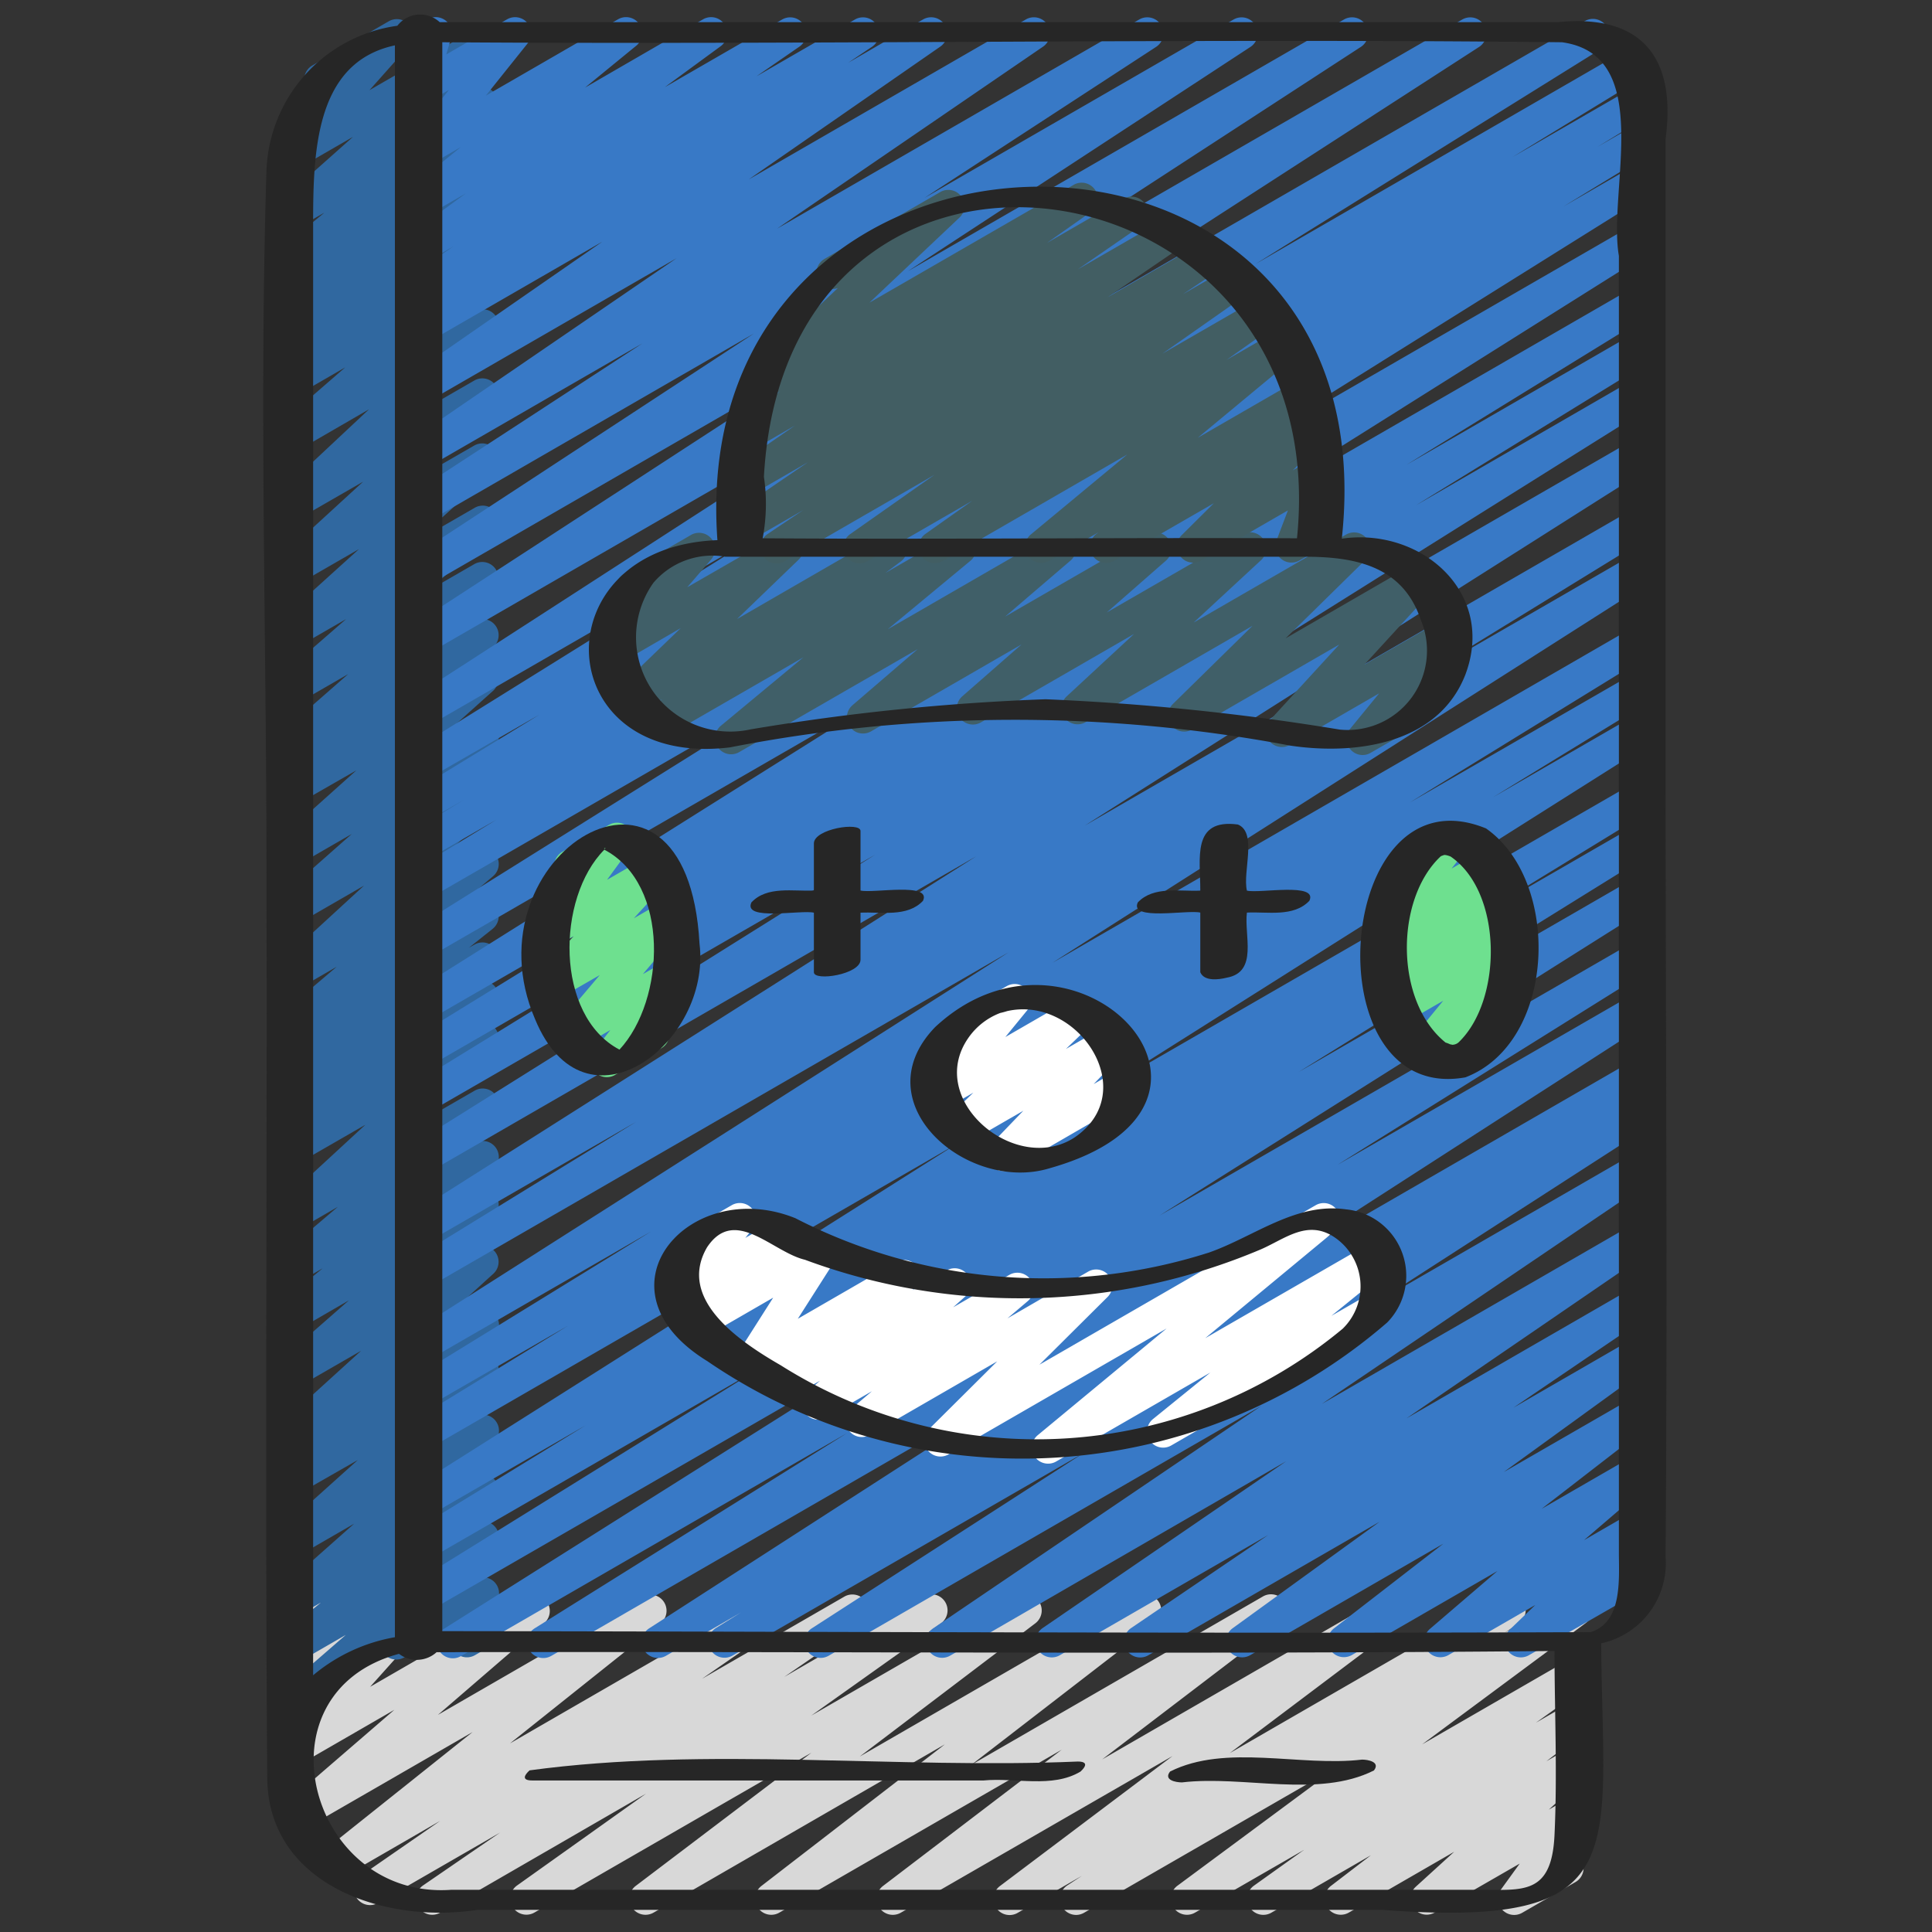
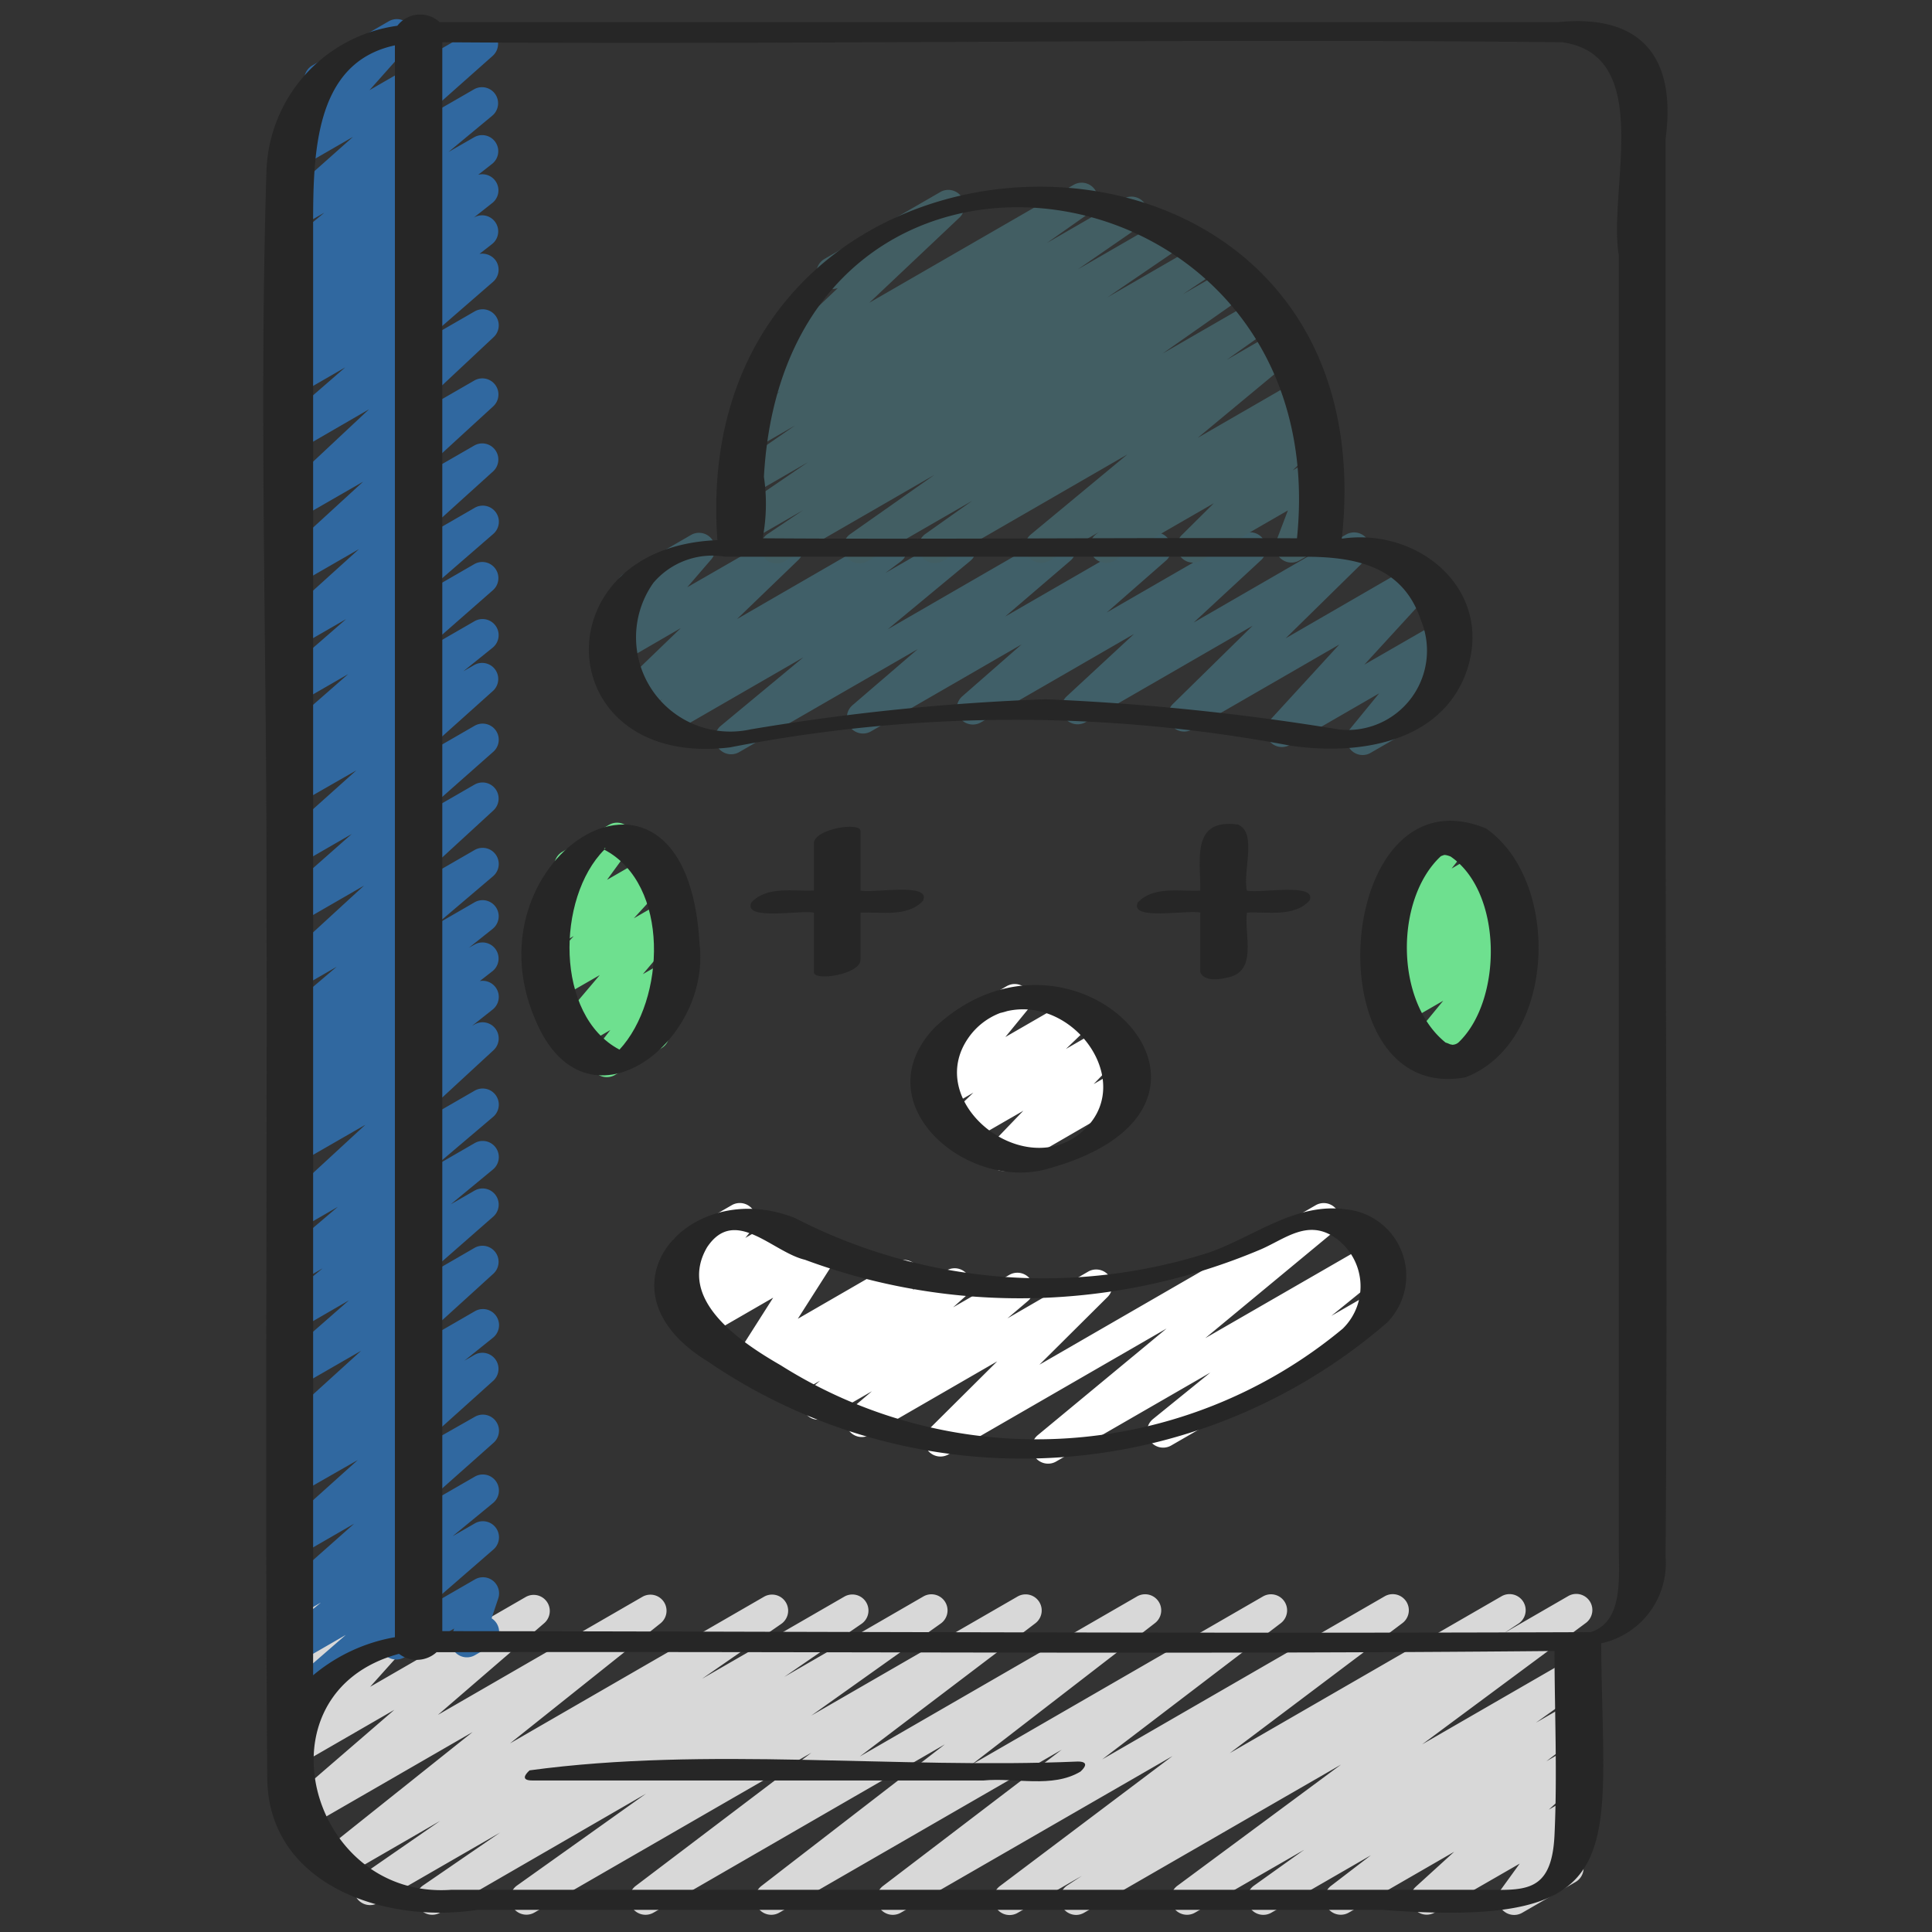
<svg xmlns="http://www.w3.org/2000/svg" id="icons" height="512" viewBox="0 0 60 60" width="512">
  <rect x="0" y="0" width="60" height="60" fill="#333333" stroke="none" />
  <path d="m33.421 59.47a.5.5 0 0 1 -.277-.916l.458-.3-2 1.153a.5.5 0 0 1 -.551-.832l5.362-4.039-8.436 4.864a.5.5 0 0 1 -.554-.83l5.549-4.231-8.772 5.061a.5.5 0 0 1 -.556-.828l5.7-4.4-9.05 5.228a.5.5 0 0 1 -.552-.831l5.458-4.137-8.61 4.968a.5.5 0 0 1 -.54-.839l4.014-2.858-6.4 3.7a.5.5 0 0 1 -.533-.844l2.4-1.647-3.793 2.188a.5.5 0 0 1 -.534-.844l2.467-1.708-3.113 1.8a.5.5 0 0 1 -.558-.827l4.677-3.731-5.158 2.976a.5.5 0 0 1 -.578-.812l3.306-2.854-2.967 1.713a.5.5 0 0 1 -.622-.766l1.81-2.02-1.188.686a.5.5 0 0 1 -.738-.541l.309-1.387a.49.49 0 0 1 -.253-.217.5.5 0 0 1 .182-.682l.5-.289a.5.5 0 0 1 .739.541l-.254 1.14 2.917-1.678a.5.5 0 0 1 .622.766l-1.81 2.02 4.831-2.789a.5.5 0 0 1 .577.811l-3.302 2.849 6.353-3.668a.5.5 0 0 1 .562.823l-4.677 3.731 7.893-4.557a.5.5 0 0 1 .534.844l-2.465 1.707 4.423-2.553a.5.5 0 0 1 .533.845l-2.4 1.649 4.323-2.5a.5.5 0 0 1 .54.84l-4.025 2.862 6.41-3.7a.5.5 0 0 1 .552.831l-5.456 4.14 8.615-4.974a.5.5 0 0 1 .556.828l-5.7 4.4 9.055-5.228a.5.5 0 0 1 .553.83l-5.549 4.232 8.774-5.065a.5.5 0 0 1 .551.832l-5.364 4.039 8.443-4.873a.5.5 0 0 1 .527.849l-.456.3 2-1.155a.5.5 0 0 1 .548.834l-5.086 3.772 4.551-2.627a.5.5 0 0 1 .542.839l-1.56 1.116 1.016-.586a.5.5 0 0 1 .553.829l-1.244.954.691-.4a.5.5 0 0 1 .586.8l-1.202 1.103.618-.356a.5.5 0 0 1 .655.725l-.683.946a.5.5 0 0 1 .241.932l-1.659.957a.5.5 0 0 1 -.621-.1.5.5 0 0 1 -.034-.628l.579-.8-2.648 1.524a.5.5 0 0 1 -.586-.8l1.2-1.092-3.278 1.892a.5.5 0 0 1 -.554-.829l1.246-.955-3.092 1.784a.5.5 0 0 1 -.542-.839l1.558-1.113-3.39 1.952a.5.5 0 0 1 -.548-.834l5.086-3.766-7.977 4.6a.5.5 0 0 1 -.25.07z" fill="#d8d8d8" />
  <path d="m12.306 51.538a.5.5 0 0 1 -.25-.933l2.693-1.555a.5.5 0 0 1 .724.592l-.206.616a.507.507 0 0 1 .167.174.5.5 0 0 1 -.184.683l-.5.288a.5.5 0 0 1 -.724-.592l.078-.235-1.548.895a.494.494 0 0 1 -.25.067z" fill="#3068a0" />
  <path d="m9.03 53.421a.5.5 0 0 1 -.328-.878l2.038-1.77-1.46.843a.5.5 0 0 1 -.567-.819l1.257-1.031-.69.4a.5.5 0 0 1 -.582-.807l2.3-2.039-1.713.989a.5.5 0 0 1 -.584-.8l2.41-2.167-1.831 1.047a.5.5 0 0 1 -.563-.823l.887-.712-.324.186a.5.5 0 0 1 -.586-.8l2.521-2.291-1.935 1.114a.5.5 0 0 1 -.579-.809l2.134-1.87-1.555.9a.5.5 0 0 1 -.568-.818l1.307-1.076-.739.426a.5.5 0 0 1 -.574-.816l1.785-1.52-1.211.7a.5.5 0 0 1 -.589-.8l2.656-2.45-2.067 1.19a.5.5 0 0 1 -.56-.824l.645-.513-.085.049a.5.5 0 0 1 -.556-.827l.393-.307a.489.489 0 0 1 -.5-.211.5.5 0 0 1 .1-.672l.737-.588-.176.1a.5.5 0 0 1 -.574-.813l1.753-1.491-1.179.681a.5.5 0 0 1 -.588-.8l2.614-2.4-2.024 1.168a.5.5 0 0 1 -.581-.808l2.225-1.964-1.644.949a.5.5 0 0 1 -.584-.8l2.371-2.125-1.787 1.024a.5.5 0 0 1 -.563-.822l.912-.733-.349.2a.5.5 0 0 1 -.579-.809l2.112-1.849-1.533.884a.5.5 0 0 1 -.58-.809l2.049-1.784-1.471.848a.5.5 0 0 1 -.585-.8l2.456-2.222-1.869 1.077a.5.5 0 0 1 -.588-.8l2.585-2.37-2 1.152a.5.5 0 0 1 -.592-.8l2.775-2.6-2.18 1.263a.5.5 0 0 1 -.578-.811l2.019-1.753-1.441.831a.5.5 0 0 1 -.556-.827l.394-.308a.5.5 0 0 1 -.4-.884l.57-.451h-.01a.5.5 0 0 1 -.558-.826l.438-.344a.5.5 0 0 1 -.448-.867l1.364-1.13-.8.459a.5.5 0 0 1 -.655-.139.5.5 0 0 1 .081-.662l2.263-2.012-1.67.964a.5.5 0 0 1 -.624-.765l1.321-1.485a.508.508 0 0 1 -.475-.248.5.5 0 0 1 .185-.683l2.373-1.372a.5.5 0 0 1 .624.765l-1.222 1.374 3.246-1.873a.5.5 0 0 1 .582.806l-2.266 2.012 1.685-.972a.5.5 0 0 1 .568.818l-1.362 1.129.8-.459a.5.5 0 0 1 .558.826l-.437.342a.5.5 0 0 1 .439.876l-.573.452.014-.007a.5.5 0 0 1 .556.827l-.394.308a.513.513 0 0 1 .5.2.5.5 0 0 1 -.079.668l-2.018 1.752 1.441-.831a.5.5 0 0 1 .591.8l-2.775 2.6 2.185-1.26a.5.5 0 0 1 .587.8l-2.583 2.368 2-1.152a.5.5 0 0 1 .584.8l-2.458 2.223 1.875-1.082a.5.5 0 0 1 .579.81l-2.06 1.786 1.47-.848a.5.5 0 0 1 .58.808l-2.11 1.851 1.536-.886a.5.5 0 0 1 .564.822l-.91.733.347-.2a.5.5 0 0 1 .584.8l-2.37 2.124 1.787-1.031a.5.5 0 0 1 .581.808l-2.225 1.966 1.645-.949a.5.5 0 0 1 .588.8l-2.612 2.4 2.02-1.165a.5.5 0 0 1 .575.814l-1.755 1.491 1.181-.682a.5.5 0 0 1 .562.824l-.736.587.175-.1a.5.5 0 0 1 .557.827l-.394.307a.5.5 0 0 1 .4.884l-.642.508.081-.046a.5.5 0 0 1 .589.8l-2.658 2.452 2.07-1.194a.5.5 0 0 1 .574.814l-1.784 1.514 1.211-.7a.5.5 0 0 1 .569.818l-1.31 1.082.742-.427a.5.5 0 0 1 .579.808l-2.133 1.869 1.555-.9a.5.5 0 0 1 .586.8l-2.519 2.29 1.934-1.117a.5.5 0 0 1 .564.823l-.886.712.323-.187a.5.5 0 0 1 .584.8l-2.412 2.168 1.829-1.039a.5.5 0 0 1 .582.807l-2.294 2.038 1.713-.988a.5.5 0 0 1 .567.819l-1.258 1.033.692-.4a.5.5 0 0 1 .578.81l-4.906 4.26a.5.5 0 0 1 -.249.463l-.891.515a.5.5 0 0 1 -.25.064z" fill="#3068a0" />
-   <path d="m14.064 51.5a.5.5 0 0 1 -.266-.923l15.229-9.6-15.747 9.086a.5.5 0 0 1 -.513-.857l10.889-6.752-10.376 5.99a.5.5 0 0 1 -.511-.859l5.415-3.317-4.9 2.83a.5.5 0 0 1 -.517-.856l16.933-10.709-16.42 9.48a.5.5 0 0 1 -.51-.86l4.861-2.976-4.351 2.511a.5.5 0 0 1 -.511-.858l7.448-4.583-6.937 4.005a.5.5 0 0 1 -.518-.855l18.562-11.822-18.044 10.417a.5.5 0 0 1 -.511-.858l6.985-4.294-6.474 3.737a.5.5 0 0 1 -.517-.854l17.556-11.131-17.039 9.837a.5.5 0 0 1 -.515-.857l14.411-9.027-13.9 8.022a.5.5 0 0 1 -.511-.858l7.239-4.452-6.724 3.884a.5.5 0 0 1 -.511-.859l7.551-4.647-7.04 4.065a.5.5 0 0 1 -.516-.855l15.462-9.721-14.946 8.627a.5.5 0 0 1 -.514-.856l13.854-8.664-13.34 7.7a.5.5 0 0 1 -.51-.86l2.649-1.616-2.139 1.236a.5.5 0 0 1 -.509-.859l1.649-1-1.14.657a.5.5 0 0 1 -.51-.859l3.982-2.436-3.472 2a.5.5 0 0 1 -.514-.857l10.72-6.671-10.206 5.892a.5.5 0 0 1 -.521-.853l15.893-10.271-15.372 8.875a.5.5 0 0 1 -.522-.852l13.209-8.594-12.687 7.325a.5.5 0 0 1 -.523-.851l10.653-6.977-10.13 5.848a.5.5 0 0 1 -.523-.852l7.194-4.692-6.671 3.852a.5.5 0 0 1 -.532-.846l8.262-5.65-7.73 4.462a.5.5 0 0 1 -.535-.843l5.962-4.134-5.427 3.133a.5.5 0 0 1 -.527-.849l.738-.491-.211.121a.5.5 0 0 1 -.534-.844l1.341-.927-.807.466a.5.5 0 0 1 -.546-.836l1.734-1.273-1.188.685a.5.5 0 0 1 -.566-.82l1.593-1.3-1.027.593a.5.5 0 0 1 -.639-.745l1.3-1.624-.662.382a.5.5 0 0 1 -.73-.573l.247-.843a.507.507 0 0 1 -.2-.193.5.5 0 0 1 .184-.682l.5-.285a.5.5 0 0 1 .731.573l-.152.518 1.889-1.091a.5.5 0 0 1 .64.745l-1.3 1.625 4.104-2.37a.5.5 0 0 1 .567.82l-1.589 1.3 3.664-2.12a.5.5 0 0 1 .546.836l-1.735 1.272 3.655-2.108a.5.5 0 0 1 .534.843l-1.341.927 3.068-1.77a.5.5 0 0 1 .527.848l-.745.5 2.33-1.348a.5.5 0 0 1 .535.843l-5.956 4.13 8.614-4.973a.5.5 0 0 1 .532.845l-8.264 5.655 11.255-6.5a.5.5 0 0 1 .523.851l-7.2 4.694 9.608-5.545a.5.5 0 0 1 .524.85l-10.65 6.973 13.554-7.823a.5.5 0 0 1 .523.851l-13.209 8.592 16.36-9.443a.5.5 0 0 1 .521.852l-15.887 10.266 19.155-11.06a.5.5 0 0 1 .515.858l-10.736 6.684 11.457-6.619a.5.5 0 0 1 .511.859l-3.984 2.437 3.746-2.162a.5.5 0 0 1 .509.859l-1.62.988 1.111-.641a.5.5 0 0 1 .51.859l-2.677 1.634 2.167-1.251a.5.5 0 0 1 .514.857l-13.854 8.663 13.34-7.7a.5.5 0 0 1 .516.856l-15.45 9.714 14.934-8.624a.5.5 0 0 1 .511.858l-7.551 4.648 7.04-4.065a.5.5 0 0 1 .511.859l-7.26 4.465 6.749-3.9a.5.5 0 0 1 .515.856l-14.411 9.032 13.9-8.023a.5.5 0 0 1 .517.855l-17.56 11.131 17.039-9.837a.5.5 0 0 1 .511.858l-6.985 4.294 6.474-3.737a.5.5 0 0 1 .518.854l-18.553 11.823 18.035-10.419a.5.5 0 0 1 .511.859l-7.448 4.583 6.937-4a.5.5 0 0 1 .51.859l-4.861 2.977 4.351-2.512a.5.5 0 0 1 .517.856l-16.946 10.71 16.429-9.485a.5.5 0 0 1 .511.86l-5.39 3.3 4.879-2.816a.5.5 0 0 1 .513.857l-10.906 6.765 10.393-6a.5.5 0 0 1 .516.855l-15.224 9.6 14.708-8.49a.5.5 0 0 1 .514.856l-9.7 6.061 9.188-5.3a.5.5 0 0 1 .52.853l-13.4 8.636 12.878-7.437a.5.5 0 0 1 .512.857l-.792.491.28-.161a.5.5 0 0 1 .521.853l-8.452 5.452 7.931-4.578a.5.5 0 0 1 .53.846l-10.199 6.912 9.669-5.582a.5.5 0 0 1 .532.844l-7.573 5.187 7.041-4.065a.5.5 0 0 1 .531.846l-4.251 2.888 3.72-2.148a.5.5 0 0 1 .543.838l-4.563 3.309 4.02-2.317a.5.5 0 0 1 .555.828l-3.4 2.631 2.843-1.64a.5.5 0 0 1 .575.812l-2.1 1.8 1.528-.882a.5.5 0 0 1 .6.793l-.789.762.193-.111a.5.5 0 0 1 .5.865l-3.736 2.142a.5.5 0 0 1 -.6-.793l.79-.762-2.7 1.557a.5.5 0 0 1 -.575-.812l2.1-1.8-4.525 2.611a.5.5 0 0 1 -.555-.828l3.4-2.632-6 3.463a.5.5 0 0 1 -.543-.838l4.565-3.307-7.186 4.148a.5.5 0 0 1 -.674-.167.5.5 0 0 1 .143-.68l4.255-2.889-6.477 3.738a.5.5 0 0 1 -.532-.845l7.568-5.183-10.437 6.038a.5.5 0 0 1 -.53-.847l10.2-6.914-13.444 7.764a.5.5 0 0 1 -.521-.853l8.445-5.447-10.918 6.3a.5.5 0 0 1 -.512-.858l.785-.487-2.332 1.347a.5.5 0 0 1 -.521-.853l13.4-8.639-16.446 9.498a.5.5 0 0 1 -.514-.857l9.7-6.062-11.984 6.921a.494.494 0 0 1 -.25.068z" fill="#3879c6" />
  <path d="m42.317 23.448a.5.5 0 0 1 -.386-.816l.9-1.1-2.769 1.6a.5.5 0 0 1 -.619-.771l2.15-2.345-4.57 2.638a.5.5 0 0 1 -.6-.789l2.477-2.431-5.183 2.992a.5.5 0 0 1 -.59-.8l2.091-1.937-4.756 2.746a.5.5 0 0 1 -.579-.809l1.843-1.613-4.675 2.7a.5.5 0 0 1 -.575-.813l2.024-1.74-5.548 3.2a.5.5 0 0 1 -.569-.817l2.565-2.128-4.305 2.485a.5.5 0 0 1 -.549-.833l.479-.358-.731.422a.5.5 0 0 1 -.6-.793l1.9-1.832-1.852 1.074a.5.5 0 0 1 -.629-.759l.927-1.076a.5.5 0 0 1 -.2-.931l2.071-1.2a.5.5 0 0 1 .629.759l-.745.865 2.847-1.638a.5.5 0 0 1 .6.793l-1.9 1.831 4.542-2.624a.5.5 0 0 1 .548.833l-.483.361 2.069-1.194a.5.5 0 0 1 .57.817l-2.566 2.126 5.1-2.945a.5.5 0 0 1 .575.812l-2.029 1.738 4.42-2.55a.5.5 0 0 1 .579.808l-1.844 1.615 4.2-2.423a.5.5 0 0 1 .59.8l-2.09 1.935 4.734-2.733a.5.5 0 0 1 .6.789l-2.478 2.434 3.978-2.3a.5.5 0 0 1 .618.771l-2.15 2.346 2.327-1.34a.5.5 0 0 1 .637.749l-.991 1.211a.477.477 0 0 1 .462.249.5.5 0 0 1 -.183.682l-2.06 1.19a.489.489 0 0 1 -.248.067z" fill="#405f68" />
  <path d="m24.116 17.5a.5.5 0 0 1 -.278-.915l1.106-.743-1.664.958a.5.5 0 0 1 -.531-.846l2.343-1.6-1.811 1.046a.5.5 0 0 1 -.534-.843l1.942-1.342-1.288.743a.5.5 0 0 1 -.538-.842l1.37-.965-.42.242a.5.5 0 0 1 -.593-.795l2.8-2.652a.5.5 0 0 1 -.423-.9l3.591-2.074a.5.5 0 0 1 .594.8l-2.782 2.628 6.34-3.658a.5.5 0 0 1 .538.842l-1.366.962 2.382-1.375a.5.5 0 0 1 .534.844l-1.953 1.349 2.73-1.576a.5.5 0 0 1 .531.846l-2.343 1.6 2.924-1.688a.5.5 0 0 1 .529.848l-1.112.745 1.435-.827a.5.5 0 0 1 .538.841l-2.607 1.83 2.91-1.678a.5.5 0 0 1 .539.841l-1.455 1.031 1.534-.886a.5.5 0 0 1 .569.817l-3 2.489 3.085-1.781a.5.5 0 0 1 .554.83l-.17.13a.506.506 0 0 1 .528.179.5.5 0 0 1 -.046.659l-1 .993.562-.324a.5.5 0 0 1 .718.611l-.4 1.063a.5.5 0 0 1 .221.932l-.892.515a.5.5 0 0 1 -.718-.61l.358-.943-2.7 1.558a.5.5 0 0 1 -.6-.788l1-.993-3.097 1.786a.5.5 0 0 1 -.554-.83l.069-.053-1.535.886a.5.5 0 0 1 -.569-.817l3-2.487-5.733 3.31a.5.5 0 0 1 -.539-.841l1.455-1.03-3.249 1.875a.5.5 0 0 1 -.538-.842l2.614-1.839-4.651 2.685a.494.494 0 0 1 -.254.069z" fill="#425e63" />
  <path d="m31.155 36.366a.5.5 0 0 1 -.36-.846l.985-1.025-1.79 1.033a.5.5 0 0 1 -.594-.794l.832-.8-.877.506a.5.5 0 0 1 -.637-.749l.76-.928a.521.521 0 0 1 -.481-.248.5.5 0 0 1 .183-.683l2.09-1.207a.5.5 0 0 1 .636.749l-.68.832 2.12-1.224a.5.5 0 0 1 .595.794l-.833.8 1.236-.713a.5.5 0 0 1 .61.78l-.985 1.024.741-.428a.5.5 0 1 1 .5.865l-3.8 2.2a.489.489 0 0 1 -.251.062z" fill="#fff" />
  <path d="m32.549 45.455a.5.5 0 0 1 -.32-.885l4-3.312-6.779 3.913a.5.5 0 0 1 -.6-.787l2.12-2.107-3.951 2.282a.5.5 0 0 1 -.575-.814l.635-.539-1.419.818a.5.5 0 0 1 -.579-.809l.384-.335-.97.559a.5.5 0 0 1 -.58-.807l.074-.066-.476.275a.5.5 0 0 1 -.672-.7l1.171-1.841-2.168 1.252a.5.5 0 0 1 -.605-.785l.153-.154-.059.034a.5.5 0 0 1 -.64-.747l.472-.586a.5.5 0 0 1 -.122-.916l1.684-.971a.5.5 0 0 1 .639.746l-.219.271.983-.566a.5.5 0 0 1 .6.785l-.151.152.7-.4a.5.5 0 0 1 .672.7l-1.174 1.841 3.051-1.762a.5.5 0 0 1 .58.808l-.075.067 1.06-.612a.5.5 0 0 1 .58.81l-.373.333 1.748-1.009a.5.5 0 0 1 .574.813l-.635.539 2.513-1.455a.5.5 0 0 1 .6.787l-2.12 2.107 8.58-4.953a.5.5 0 0 1 .57.817l-4 3.312 5.132-2.958a.5.5 0 0 1 .566.821l-1.781 1.444 1.171-.675a.5.5 0 0 1 .5.865l-6.642 3.834a.5.5 0 0 1 -.565-.822l1.779-1.442-4.79 2.763a.491.491 0 0 1 -.251.067z" fill="#fff" />
  <path d="m18.84 33.451a.5.5 0 0 1 -.395-.806l.509-.656-.985.569a.5.5 0 0 1 -.631-.756l1.288-1.52-1.249.718a.5.5 0 0 1 -.619-.771l1.061-1.159-.513.3a.5.5 0 0 1 -.655-.727l.93-1.275a.5.5 0 0 1 -.3-.232.5.5 0 0 1 .183-.683l1.448-.836a.5.5 0 0 1 .654.728l-.714.979 1.274-.735a.5.5 0 0 1 .619.77l-1.06 1.159.936-.54a.5.5 0 0 1 .631.755l-1.288 1.52.7-.4a.5.5 0 0 1 .645.739l-.83 1.067a.5.5 0 0 1 .058.895l-1.447.835a.489.489 0 0 1 -.25.062z" fill="#6ee08f" />
  <path d="m44.179 33.147a.5.5 0 0 1 -.386-.817l1.028-1.251-1.228.709a.5.5 0 0 1 -.6-.786l.737-.738-.419.242a.5.5 0 0 1 -.6-.786l.553-.553a.5.5 0 0 1 -.56-.78l.817-1.044a.5.5 0 0 1 -.05-.891l1.448-.836a.5.5 0 0 1 .644.741l-.482.616.948-.547a.5.5 0 0 1 .6.786l-.529.529.412-.237a.5.5 0 0 1 .6.786l-.737.738.336-.193a.5.5 0 0 1 .636.75l-1.03 1.252.155-.089a.5.5 0 0 1 .5.865l-2.543 1.467a.489.489 0 0 1 -.25.067z" fill="#6ee08f" />
  <g fill="#262626">
    <path d="m48.384.688q-17.365 0-34.729 0a.894.894 0 0 0 -1.315.112 4.714 4.714 0 0 0 -4.064 4.474c-.227 7.256 0 14.554 0 21.813.024 9.371-.048 18.788.024 28.138.03 3.277 3.592 4.536 6.528 4.087h28.09c7.863.588 6.855-1.69 6.808-8.277a2.549 2.549 0 0 0 2-2.7c.064-8.3 0-16.6 0-24.9v-19.117c.341-2.542-.749-3.888-3.342-3.63zm-38.66 6.363c0-2.264.031-5.106 2.54-5.642v49.436a5.389 5.389 0 0 0 -2.54 1.182zm38.552 49.949c-.09 1.856-.985 1.689-2.313 1.689h-31.943c-4.423.322-6.14-6.109-1.629-7.328a.913.913 0 0 0 1.167-.05c11.573-.03 23.146.072 34.718-.038.003 1.902.091 3.827 0 5.727zm2-49.053v40.264c0 .837.118 2.166-.879 2.477-11.9.046-23.728-.018-35.661-.032v-49.344c11.587.081 23.2-.126 34.77 0 2.902.395 1.418 4.615 1.77 6.634z" />
    <path d="m22.673 23.21a46.079 46.079 0 0 1 17.392-.055c2.011.3 4.586-.029 5.439-2.192.973-2.557-1.375-4.594-3.833-4.234 1.6-14.765-20.439-14.4-19.391.046-5.535.21-5.23 7.118.393 6.435zm1.051-8.4c.7-12.649 17.785-10.12 16.555 1.907-5.53-.025-11.072.038-16.594 0a5.724 5.724 0 0 0 .039-1.911zm-3.432 3.29a2.4 2.4 0 0 1 2.236-.81h18c1.542 0 3.036.28 3.595 1.959a2.464 2.464 0 0 1 -2.516 3.409 75.38 75.38 0 0 0 -9.135-.942 70.24 70.24 0 0 0 -9.165.936 2.927 2.927 0 0 1 -3.015-4.552z" />
    <path d="m32.6 36.28c6.981-1.97.777-8.433-3.562-4.379-2.277 2.364 1.012 5.162 3.562 4.379zm-2.523-4.053a2.119 2.119 0 0 1 .988-.769 2.125 2.125 0 0 0 .208-.056c2.2-.506 4.209 2.5 2.089 3.929-1.825 1.178-4.641-1.17-3.285-3.104z" />
    <path d="m41.793 37.557c-1.556-.218-2.849.851-4.244 1.341a16.858 16.858 0 0 1 -12.849-1.066c-3.3-1.331-6.381 2.2-2.733 4.44a17.31 17.31 0 0 0 21.113-1.2 2.073 2.073 0 0 0 -1.287-3.515zm-.093 3.706a14.877 14.877 0 0 1 -17.454 1.137c-1.226-.707-3.24-2.033-2.287-3.665.861-1.293 2.022.146 3.039.388a19.2 19.2 0 0 0 14.164-.325c.742-.325 1.423-.914 2.241-.4a1.839 1.839 0 0 1 .297 2.865z" />
    <path d="m21.724 29.306c-.39-7.05-7.29-2.746-5.107 2.345 1.546 3.749 5.488.749 5.107-2.345zm-2.94-2.945h-.007c-.061-.022.076-.034.007 0zm.452 6.235c-2.006-1.058-1.958-4.709-.468-6.208 2.048 1.075 1.901 4.669.468 6.212z" />
    <path d="m46.15 25.728c-4.721-1.935-5.433 8.593-.641 7.73 2.824-1.081 2.991-6.087.641-7.73zm-.857 6.648a.3.3 0 0 1 -.2.07c.013 0-.044-.014-.054-.012a.99.99 0 0 0 -.145-.056c-1.581-1.272-1.574-4.454-.15-5.785.037-.021.125-.044.085-.034.049-.024.183.026.22.041 1.626 1.112 1.619 4.469.244 5.776z" />
-     <path d="m42.3 54.646c-1.924.227-4.232-.5-5.963.371-.209.267.183.337.369.337 1.924-.227 4.232.5 5.963-.371.206-.267-.186-.337-.369-.337z" />
    <path d="m33.47 54.706c-5.631.24-11.5-.476-17.024.274-.17.155-.249.314.084.314h14.017c.979-.095 2.129.249 3.007-.275.17-.154.246-.313-.084-.313z" />
    <path d="m26.724 29.806v-1.462c.638-.033 1.45.151 1.94-.368.275-.588-1.544-.225-1.94-.32v-1.85c0-.29-1.448-.068-1.448.388v1.462c-.638.033-1.45-.151-1.94.368-.275.588 1.544.225 1.94.32v1.85c0 .29 1.448.068 1.448-.388z" />
    <path d="m40.664 27.975c.274-.583-1.545-.221-1.94-.316-.139-.588.33-1.8-.28-2.053-1.452-.193-1.16 1.071-1.168 2.053-.638.032-1.449-.15-1.94.366-.274.583 1.545.221 1.94.316v1.853c.123.29.572.231.821.169.983-.175.535-1.316.627-2.022.638-.032 1.448.15 1.94-.366z" />
  </g>
</svg>